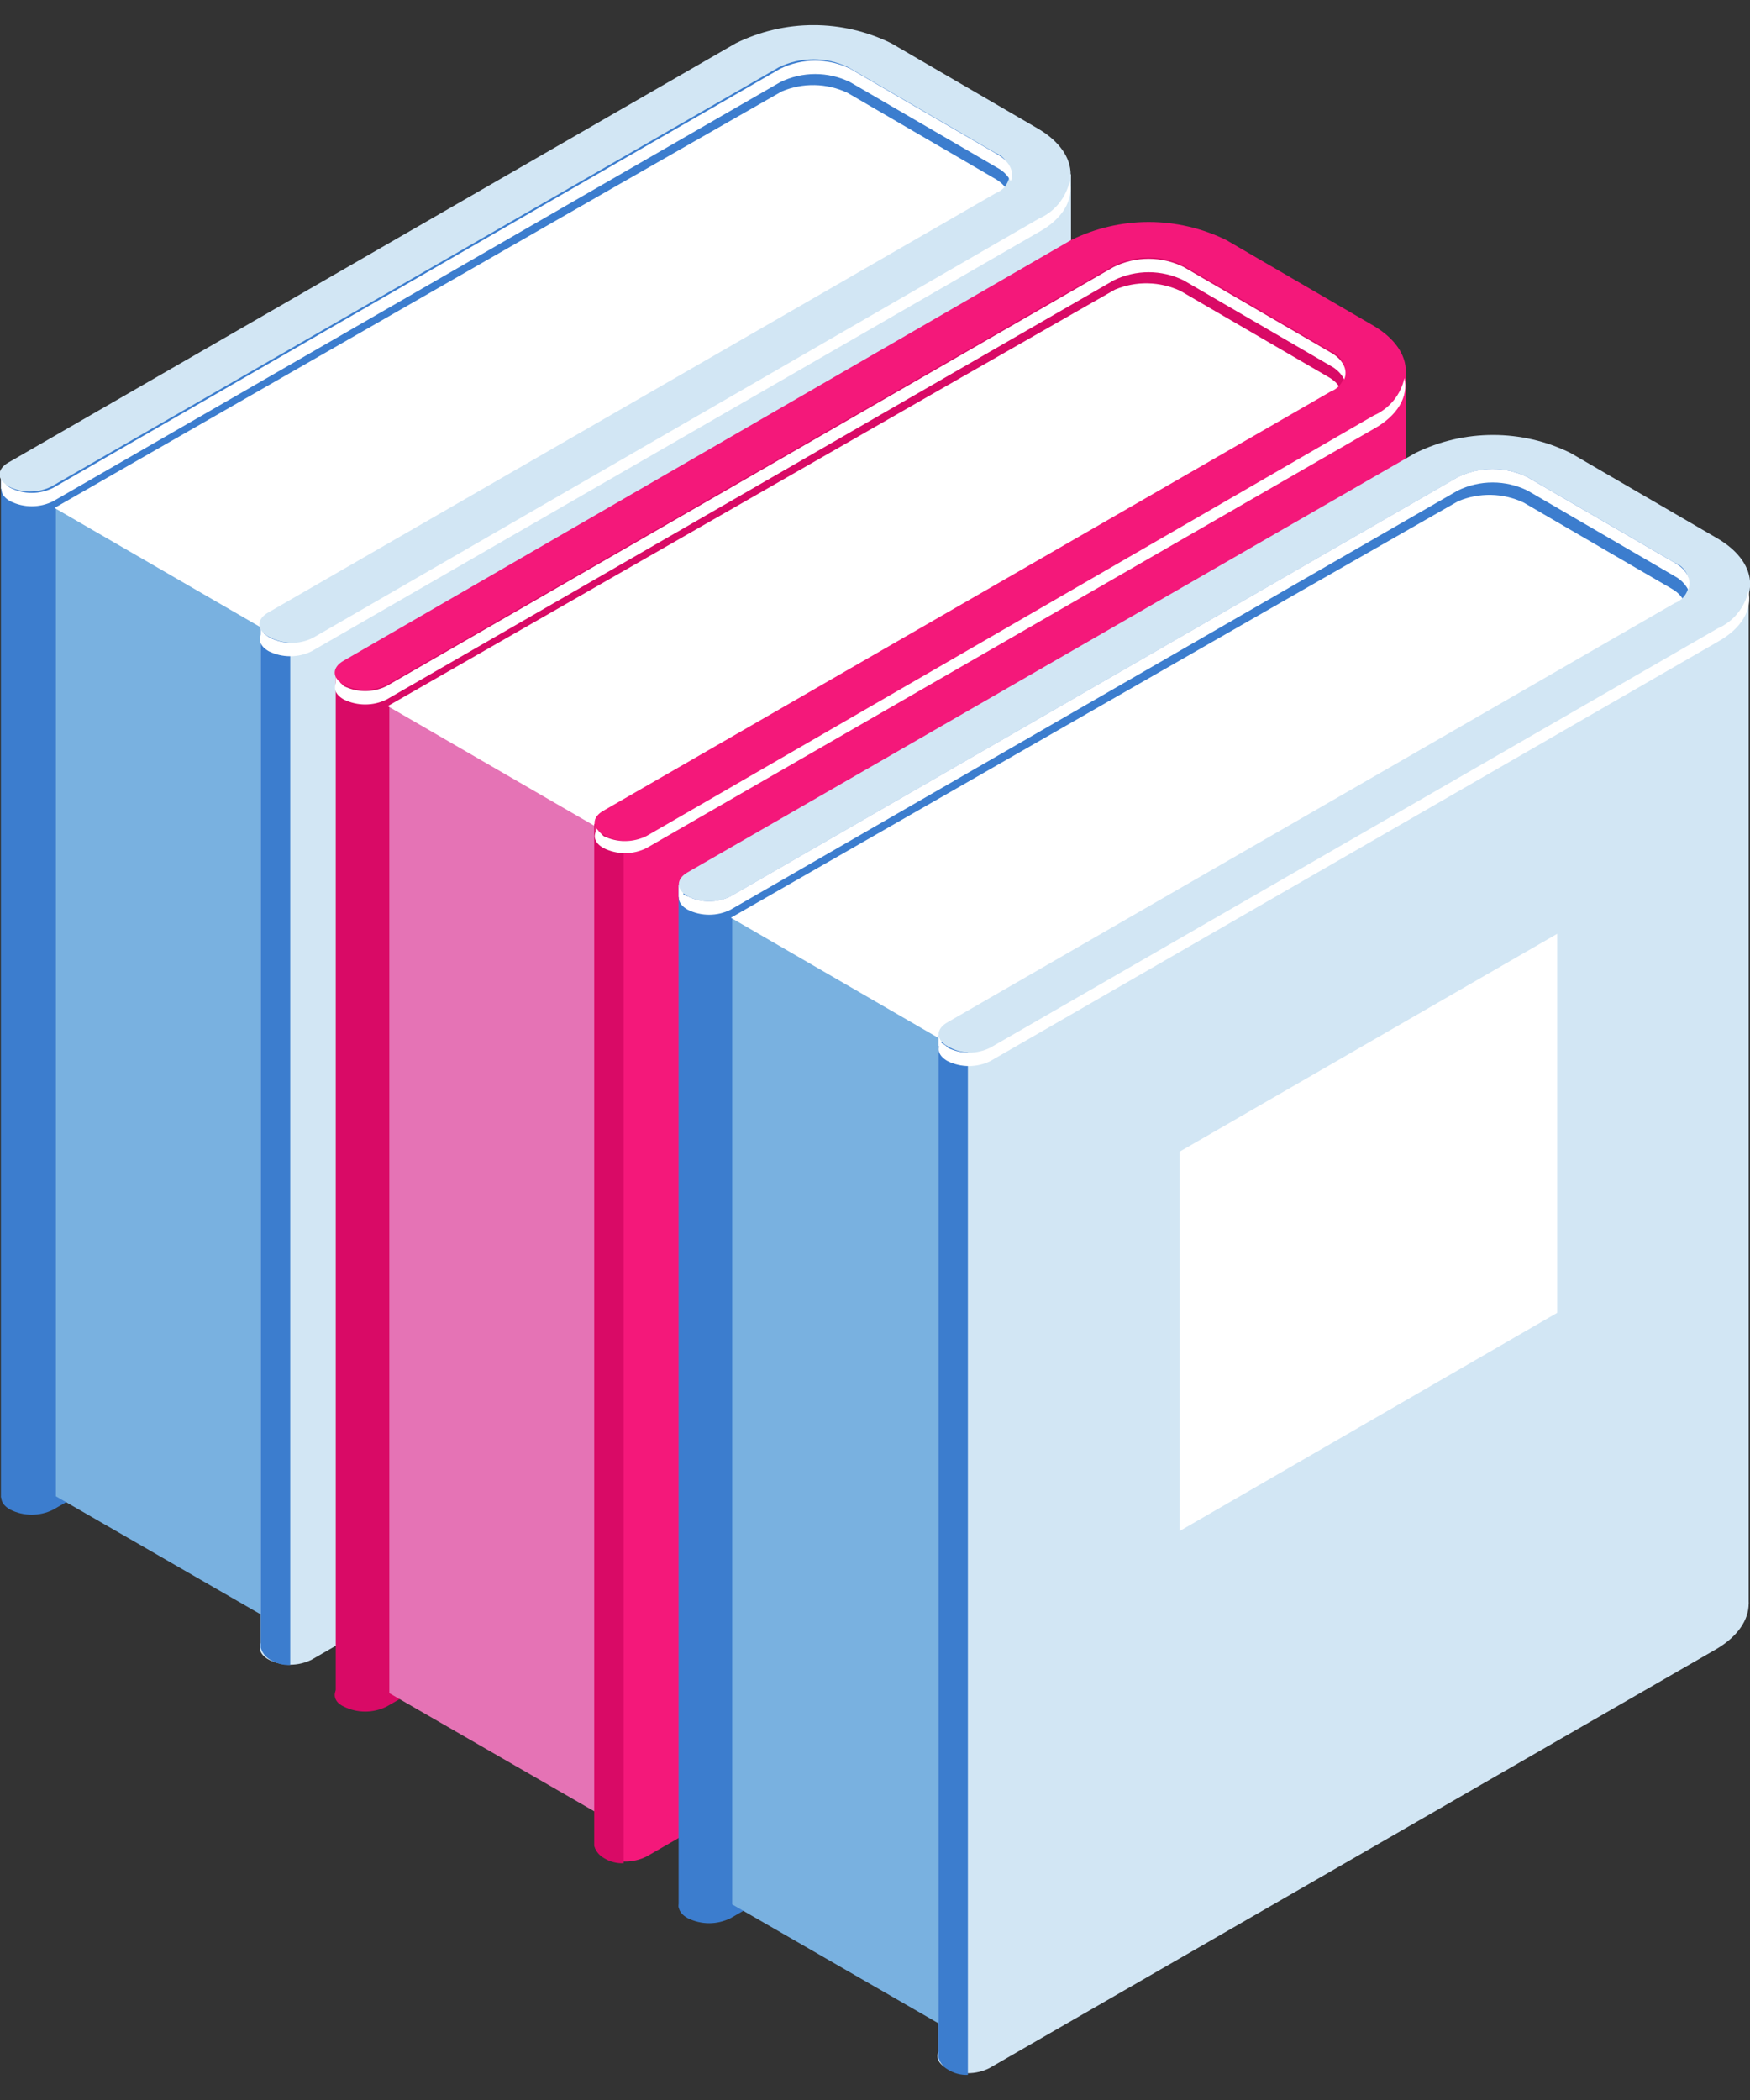
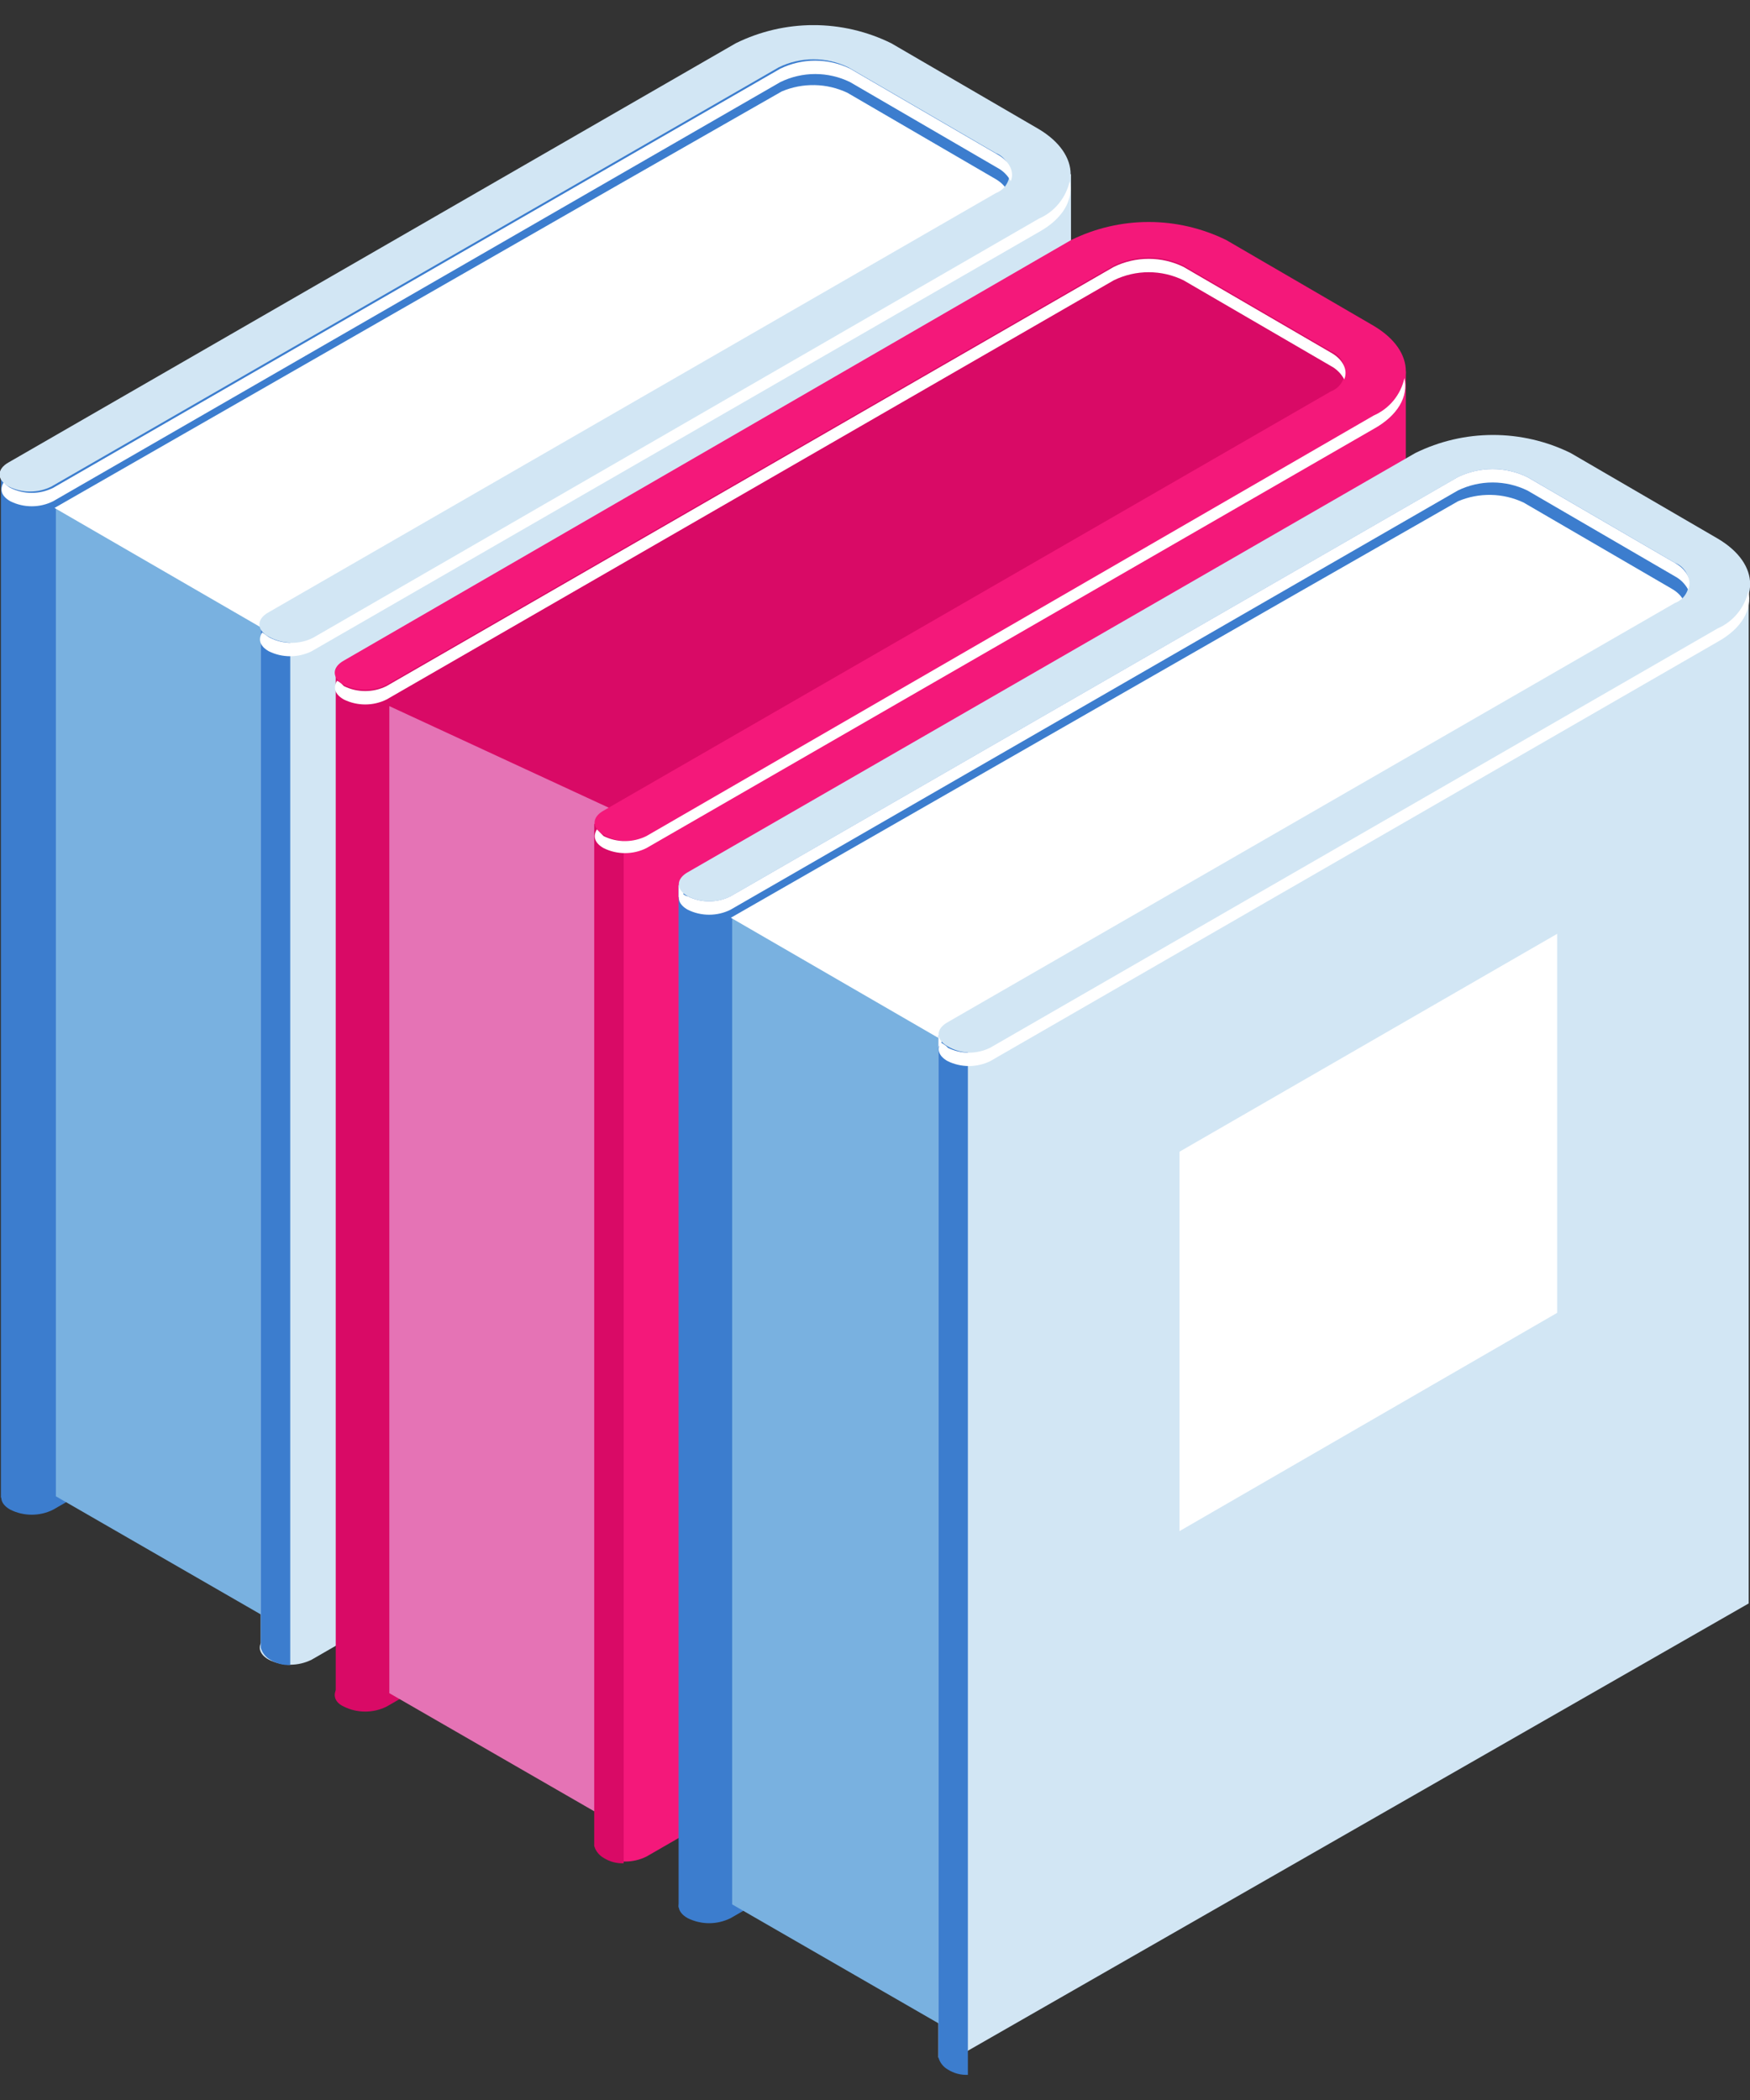
<svg xmlns="http://www.w3.org/2000/svg" width="40" height="48" viewBox="0 0 40 48" fill="none">
  <rect x="0" y="0" width="40" height="48" fill="#333333" stroke="none" />
  <g clip-path="url(#clip0_2527_15528)">
    <path d="M23.745 26.303C24.725 26.855 24.725 27.773 23.745 28.355L7.123 37.936C6.971 38.011 6.804 38.051 6.634 38.051C6.464 38.051 6.296 38.011 6.144 37.936C5.868 37.783 5.868 37.538 6.144 37.385L22.766 27.803C22.86 27.769 22.941 27.706 22.998 27.624C23.055 27.542 23.085 27.444 23.085 27.344C23.085 27.244 23.055 27.147 22.998 27.065C22.941 26.983 22.86 26.92 22.766 26.885L21.143 25.967C21.327 25.691 21.48 25.416 21.633 25.14L23.745 26.303Z" fill="#D2E6F4" />
    <path d="M0.236 33.956L16.858 24.375C17.41 24.103 18.017 23.962 18.633 23.962C19.249 23.962 19.856 24.103 20.409 24.375L21.694 25.11C21.541 25.385 21.388 25.661 21.204 25.936L19.429 24.926C19.181 24.805 18.909 24.742 18.633 24.742C18.357 24.742 18.085 24.805 17.837 24.926L1.215 34.507C1.063 34.583 0.895 34.622 0.725 34.622C0.556 34.622 0.388 34.583 0.236 34.507C-0.04 34.354 -0.04 34.109 0.236 33.956Z" fill="#3C7DCE" />
    <path d="M0.021 34.232V10.875L17.439 1.172L19.858 1.018L22.215 2.549L23.684 3.804L6.695 30.712L1.154 33.956L0.021 34.232Z" fill="#3C7DCE" />
    <path d="M6.481 37.201L1.277 34.201V11.61L6.634 14.12L6.481 37.201Z" fill="#79B1E0" />
    <path d="M24.48 3.979V27.305L6.205 37.743L5.96 37.651V14.295L24.48 3.979Z" fill="#D2E6F4" />
    <path d="M14.225 4.171L17.868 2.09C18.106 1.989 18.363 1.94 18.621 1.945C18.88 1.95 19.134 2.01 19.368 2.12L22.735 4.08C23.011 4.233 23.102 4.447 23.041 4.631L13.858 10.11L6.48 14.64L1.246 11.61L14.225 4.171Z" fill="white" />
    <path d="M6.634 13.937V38.058C6.472 38.065 6.312 38.023 6.174 37.936C6.07 37.876 5.993 37.777 5.96 37.66V14.304L6.634 13.937Z" fill="#3C7DCE" />
-     <path d="M0.021 11.181V10.875H0.113L0.144 11.09L0.021 11.181ZM5.96 14.61V14.304L6.052 14.426L5.96 14.61Z" fill="white" />
    <path d="M7.146 14.579L23.737 4.998C24.717 4.447 24.717 3.529 23.737 2.947L20.37 0.988C19.817 0.716 19.21 0.574 18.594 0.574C17.979 0.574 17.371 0.716 16.819 0.988L0.197 10.569C-0.079 10.722 -0.079 10.967 0.197 11.12C0.349 11.196 0.517 11.235 0.687 11.235C0.857 11.235 1.024 11.196 1.176 11.12L17.799 1.539C18.046 1.418 18.319 1.355 18.594 1.355C18.87 1.355 19.142 1.418 19.39 1.539L22.758 3.498C22.851 3.533 22.932 3.595 22.989 3.677C23.046 3.76 23.077 3.857 23.077 3.957C23.077 4.057 23.046 4.155 22.989 4.237C22.932 4.319 22.851 4.381 22.758 4.416L6.135 13.998C5.86 14.151 5.86 14.396 6.135 14.549C6.289 14.636 6.461 14.684 6.637 14.69C6.813 14.695 6.988 14.657 7.146 14.579Z" fill="#D2E6F4" />
    <path d="M11.47 25.63L20.103 20.64V12.008L11.47 16.967V25.63Z" fill="white" />
    <path d="M0.236 11.151C0.388 11.226 0.556 11.266 0.726 11.266C0.896 11.266 1.063 11.226 1.215 11.151L17.837 1.569C18.085 1.449 18.358 1.386 18.633 1.386C18.909 1.386 19.181 1.449 19.429 1.569L22.797 3.529C23.072 3.682 23.194 3.927 23.103 4.141C23.034 4.01 22.927 3.904 22.797 3.835L19.429 1.876C19.181 1.755 18.909 1.692 18.633 1.692C18.358 1.692 18.085 1.755 17.837 1.876L1.215 11.457C1.063 11.533 0.896 11.572 0.726 11.572C0.556 11.572 0.388 11.533 0.236 11.457C0.022 11.335 -0.009 11.181 0.083 11.028C0.127 11.076 0.179 11.118 0.236 11.151ZM6.174 14.579C6.327 14.655 6.494 14.694 6.664 14.694C6.834 14.694 7.002 14.655 7.154 14.579L23.745 4.998C23.922 4.921 24.078 4.803 24.2 4.654C24.322 4.505 24.408 4.329 24.45 4.141C24.541 4.569 24.296 4.998 23.745 5.304L7.123 14.886C6.971 14.961 6.804 15 6.634 15C6.464 15 6.296 14.961 6.144 14.886C5.93 14.763 5.899 14.61 5.991 14.457C6.052 14.488 6.113 14.549 6.174 14.579Z" fill="white" />
    <path d="M31.398 30.803C32.378 31.354 32.378 32.273 31.398 32.854L14.776 42.436C14.624 42.511 14.456 42.55 14.287 42.55C14.117 42.55 13.949 42.511 13.797 42.436C13.521 42.283 13.521 42.038 13.797 41.885L30.419 32.303C30.512 32.269 30.593 32.206 30.65 32.124C30.707 32.042 30.738 31.944 30.738 31.844C30.738 31.744 30.707 31.647 30.65 31.564C30.593 31.482 30.512 31.42 30.419 31.385L28.796 30.467C28.98 30.191 29.133 29.916 29.286 29.64L31.398 30.803Z" fill="#F4187A" />
    <path d="M7.858 38.456L24.48 28.875C25.032 28.603 25.64 28.462 26.256 28.462C26.871 28.462 27.479 28.603 28.031 28.875L29.317 29.61C29.164 29.885 29.011 30.161 28.827 30.436L27.051 29.426C26.803 29.305 26.531 29.242 26.256 29.242C25.98 29.242 25.707 29.305 25.46 29.426L8.838 39.007C8.685 39.083 8.518 39.122 8.348 39.122C8.178 39.122 8.01 39.083 7.858 39.007C7.582 38.885 7.582 38.609 7.858 38.456Z" fill="#D90A66" />
    <path d="M7.674 38.762V15.406L25.062 5.702L27.511 5.549L29.868 7.049L31.306 8.335L14.348 35.202L8.807 38.478L7.674 38.762Z" fill="#D90A66" />
    <path d="M14.103 41.701L8.899 38.701V16.14L14.256 18.62L14.103 41.701Z" fill="#E573B5" />
    <path d="M32.133 8.488V31.814L13.858 42.283L13.613 42.191V18.834L32.133 8.488Z" fill="#F4187A" />
-     <path d="M21.841 8.702L25.484 6.62C25.722 6.52 25.979 6.47 26.237 6.476C26.496 6.481 26.75 6.541 26.984 6.651L30.351 8.61C30.627 8.763 30.719 8.977 30.657 9.161L21.474 14.641L14.097 19.171L8.862 16.14L21.841 8.702Z" fill="white" />
    <path d="M14.256 18.467V42.589C14.094 42.596 13.934 42.553 13.797 42.466C13.692 42.406 13.615 42.307 13.582 42.191V18.834L14.256 18.467Z" fill="#D90A66" />
-     <path d="M7.674 15.681V15.406H7.766L7.797 15.589L7.674 15.681ZM13.613 19.14V18.834L13.705 18.957L13.613 19.14Z" fill="white" />
    <path d="M14.776 19.11L31.398 9.498C32.378 8.947 32.378 8.028 31.398 7.447L28.031 5.488C27.479 5.216 26.871 5.074 26.256 5.074C25.64 5.074 25.032 5.216 24.48 5.488L7.858 15.1C7.582 15.253 7.582 15.498 7.858 15.651C8.01 15.726 8.178 15.766 8.348 15.766C8.518 15.766 8.685 15.726 8.838 15.651L25.46 6.069C25.707 5.948 25.98 5.886 26.256 5.886C26.531 5.886 26.803 5.948 27.051 6.069L30.419 8.028C30.512 8.063 30.593 8.126 30.65 8.208C30.707 8.29 30.738 8.388 30.738 8.488C30.738 8.588 30.707 8.685 30.65 8.767C30.593 8.849 30.512 8.912 30.419 8.947L13.797 18.528C13.521 18.681 13.521 18.926 13.797 19.079C13.944 19.167 14.111 19.215 14.283 19.221C14.454 19.226 14.624 19.188 14.776 19.11Z" fill="#F4187A" />
    <path d="M19.123 30.161L27.756 25.171V16.508L19.123 21.497V30.161Z" fill="white" />
    <path d="M7.858 15.681C8.01 15.757 8.178 15.796 8.348 15.796C8.518 15.796 8.685 15.757 8.837 15.681L25.459 6.1C25.707 5.979 25.98 5.916 26.255 5.916C26.531 5.916 26.803 5.979 27.051 6.1L30.419 8.059C30.694 8.212 30.817 8.457 30.725 8.671C30.656 8.541 30.549 8.434 30.419 8.365L27.051 6.406C26.803 6.285 26.531 6.222 26.255 6.222C25.98 6.222 25.707 6.285 25.459 6.406L8.837 15.988C8.685 16.063 8.518 16.102 8.348 16.102C8.178 16.102 8.01 16.063 7.858 15.988C7.644 15.865 7.613 15.712 7.705 15.559C7.763 15.59 7.815 15.632 7.858 15.681ZM13.796 19.11C13.949 19.185 14.116 19.225 14.286 19.225C14.456 19.225 14.624 19.185 14.776 19.11L31.398 9.498C31.575 9.42 31.73 9.303 31.853 9.154C31.975 9.005 32.06 8.829 32.102 8.641C32.194 9.069 31.949 9.498 31.398 9.804L14.776 19.385C14.624 19.461 14.456 19.5 14.286 19.5C14.116 19.5 13.949 19.461 13.796 19.385C13.582 19.263 13.552 19.11 13.643 18.957L13.796 19.11Z" fill="white" />
-     <path d="M39.235 35.64C40.215 36.191 40.215 37.109 39.235 37.691L22.613 47.272C22.461 47.348 22.293 47.387 22.123 47.387C21.953 47.387 21.786 47.348 21.633 47.272C21.358 47.119 21.358 46.874 21.633 46.721L38.255 37.14C38.349 37.105 38.43 37.043 38.487 36.961C38.544 36.878 38.575 36.781 38.575 36.681C38.575 36.581 38.544 36.483 38.487 36.401C38.43 36.319 38.349 36.257 38.255 36.222L36.633 35.303C36.817 35.028 36.97 34.752 37.123 34.477L39.235 35.64Z" fill="#D2E6F4" />
    <path d="M15.719 43.293L32.341 33.712C32.894 33.44 33.501 33.298 34.117 33.298C34.732 33.298 35.34 33.44 35.892 33.712L37.178 34.446C37.025 34.722 36.872 34.997 36.688 35.273L34.913 34.263C34.665 34.142 34.392 34.079 34.117 34.079C33.841 34.079 33.569 34.142 33.321 34.263L16.699 43.844C16.546 43.919 16.379 43.959 16.209 43.959C16.039 43.959 15.871 43.919 15.719 43.844C15.444 43.691 15.444 43.446 15.719 43.293Z" fill="#3C7DCE" />
    <path d="M15.511 43.599V20.242L32.929 10.539L35.347 10.386L37.704 11.886L39.143 13.141L22.184 40.048L16.637 43.323L15.511 43.599Z" fill="#3C7DCE" />
    <path d="M21.939 46.529L16.735 43.529V20.968L22.123 23.448L21.939 46.529Z" fill="#79B1E0" />
    <path d="M39.97 13.324V36.65L21.695 47.119L21.45 47.028V23.671L39.97 13.324Z" fill="#D2E6F4" />
    <path d="M29.684 13.539L33.327 11.457C33.565 11.356 33.822 11.307 34.08 11.312C34.339 11.317 34.593 11.377 34.827 11.488L38.194 13.447C38.47 13.6 38.561 13.814 38.5 13.998L29.317 19.477L21.939 24.008L16.705 20.977L29.684 13.539Z" fill="white" />
    <path d="M22.123 23.304V47.425C21.961 47.432 21.801 47.39 21.664 47.303C21.559 47.243 21.482 47.144 21.45 47.028V23.671L22.123 23.304Z" fill="#3C7DCE" />
    <path d="M15.511 20.509V20.233H15.603L15.633 20.417L15.511 20.509ZM21.45 23.937V23.662L21.541 23.784L21.45 23.937Z" fill="white" />
    <path d="M22.646 23.946L39.268 14.365C40.248 13.814 40.248 12.896 39.268 12.314L35.901 10.355C35.349 10.083 34.741 9.942 34.126 9.942C33.51 9.942 32.903 10.083 32.35 10.355L15.722 19.936C15.447 20.089 15.447 20.334 15.722 20.487C15.874 20.563 16.042 20.602 16.212 20.602C16.382 20.602 16.549 20.563 16.702 20.487L33.324 10.906C33.572 10.785 33.844 10.722 34.12 10.722C34.395 10.722 34.667 10.785 34.915 10.906L38.283 12.865C38.376 12.9 38.457 12.963 38.514 13.045C38.571 13.127 38.602 13.224 38.602 13.324C38.602 13.424 38.571 13.522 38.514 13.604C38.457 13.686 38.376 13.749 38.283 13.783L21.661 23.365C21.385 23.518 21.385 23.763 21.661 23.916C21.808 24.003 21.975 24.052 22.146 24.057C22.318 24.063 22.488 24.025 22.64 23.946H22.646Z" fill="#D2E6F4" />
    <path d="M26.96 34.997L35.592 30.008V21.345L26.96 26.325V34.997Z" fill="white" />
    <path d="M15.719 20.487C15.871 20.563 16.039 20.602 16.209 20.602C16.379 20.602 16.547 20.563 16.699 20.487L33.321 10.906C33.569 10.785 33.841 10.722 34.117 10.722C34.392 10.722 34.665 10.785 34.913 10.906L38.28 12.865C38.555 13.018 38.678 13.263 38.586 13.477C38.517 13.347 38.41 13.24 38.28 13.171L34.913 11.212C34.665 11.091 34.392 11.028 34.117 11.028C33.841 11.028 33.569 11.091 33.321 11.212L16.699 20.793C16.547 20.869 16.379 20.908 16.209 20.908C16.039 20.908 15.871 20.869 15.719 20.793C15.505 20.671 15.474 20.518 15.566 20.365C15.58 20.396 15.601 20.423 15.628 20.445C15.655 20.466 15.686 20.481 15.719 20.487ZM21.658 23.946C21.81 24.022 21.978 24.061 22.148 24.061C22.317 24.061 22.485 24.022 22.637 23.946L39.259 14.365C39.436 14.288 39.592 14.17 39.714 14.021C39.836 13.872 39.922 13.696 39.964 13.508C40.055 13.937 39.81 14.365 39.259 14.671L22.637 24.253C22.485 24.328 22.317 24.367 22.148 24.367C21.978 24.367 21.81 24.328 21.658 24.253C21.444 24.13 21.413 23.977 21.505 23.824C21.535 23.855 21.603 23.876 21.664 23.946H21.658Z" fill="white" />
  </g>
  <defs>
    <clipPath id="clip0_2527_15528">
      <rect width="40" height="46.851" fill="white" transform="translate(0 0.575)" />
    </clipPath>
  </defs>
</svg>